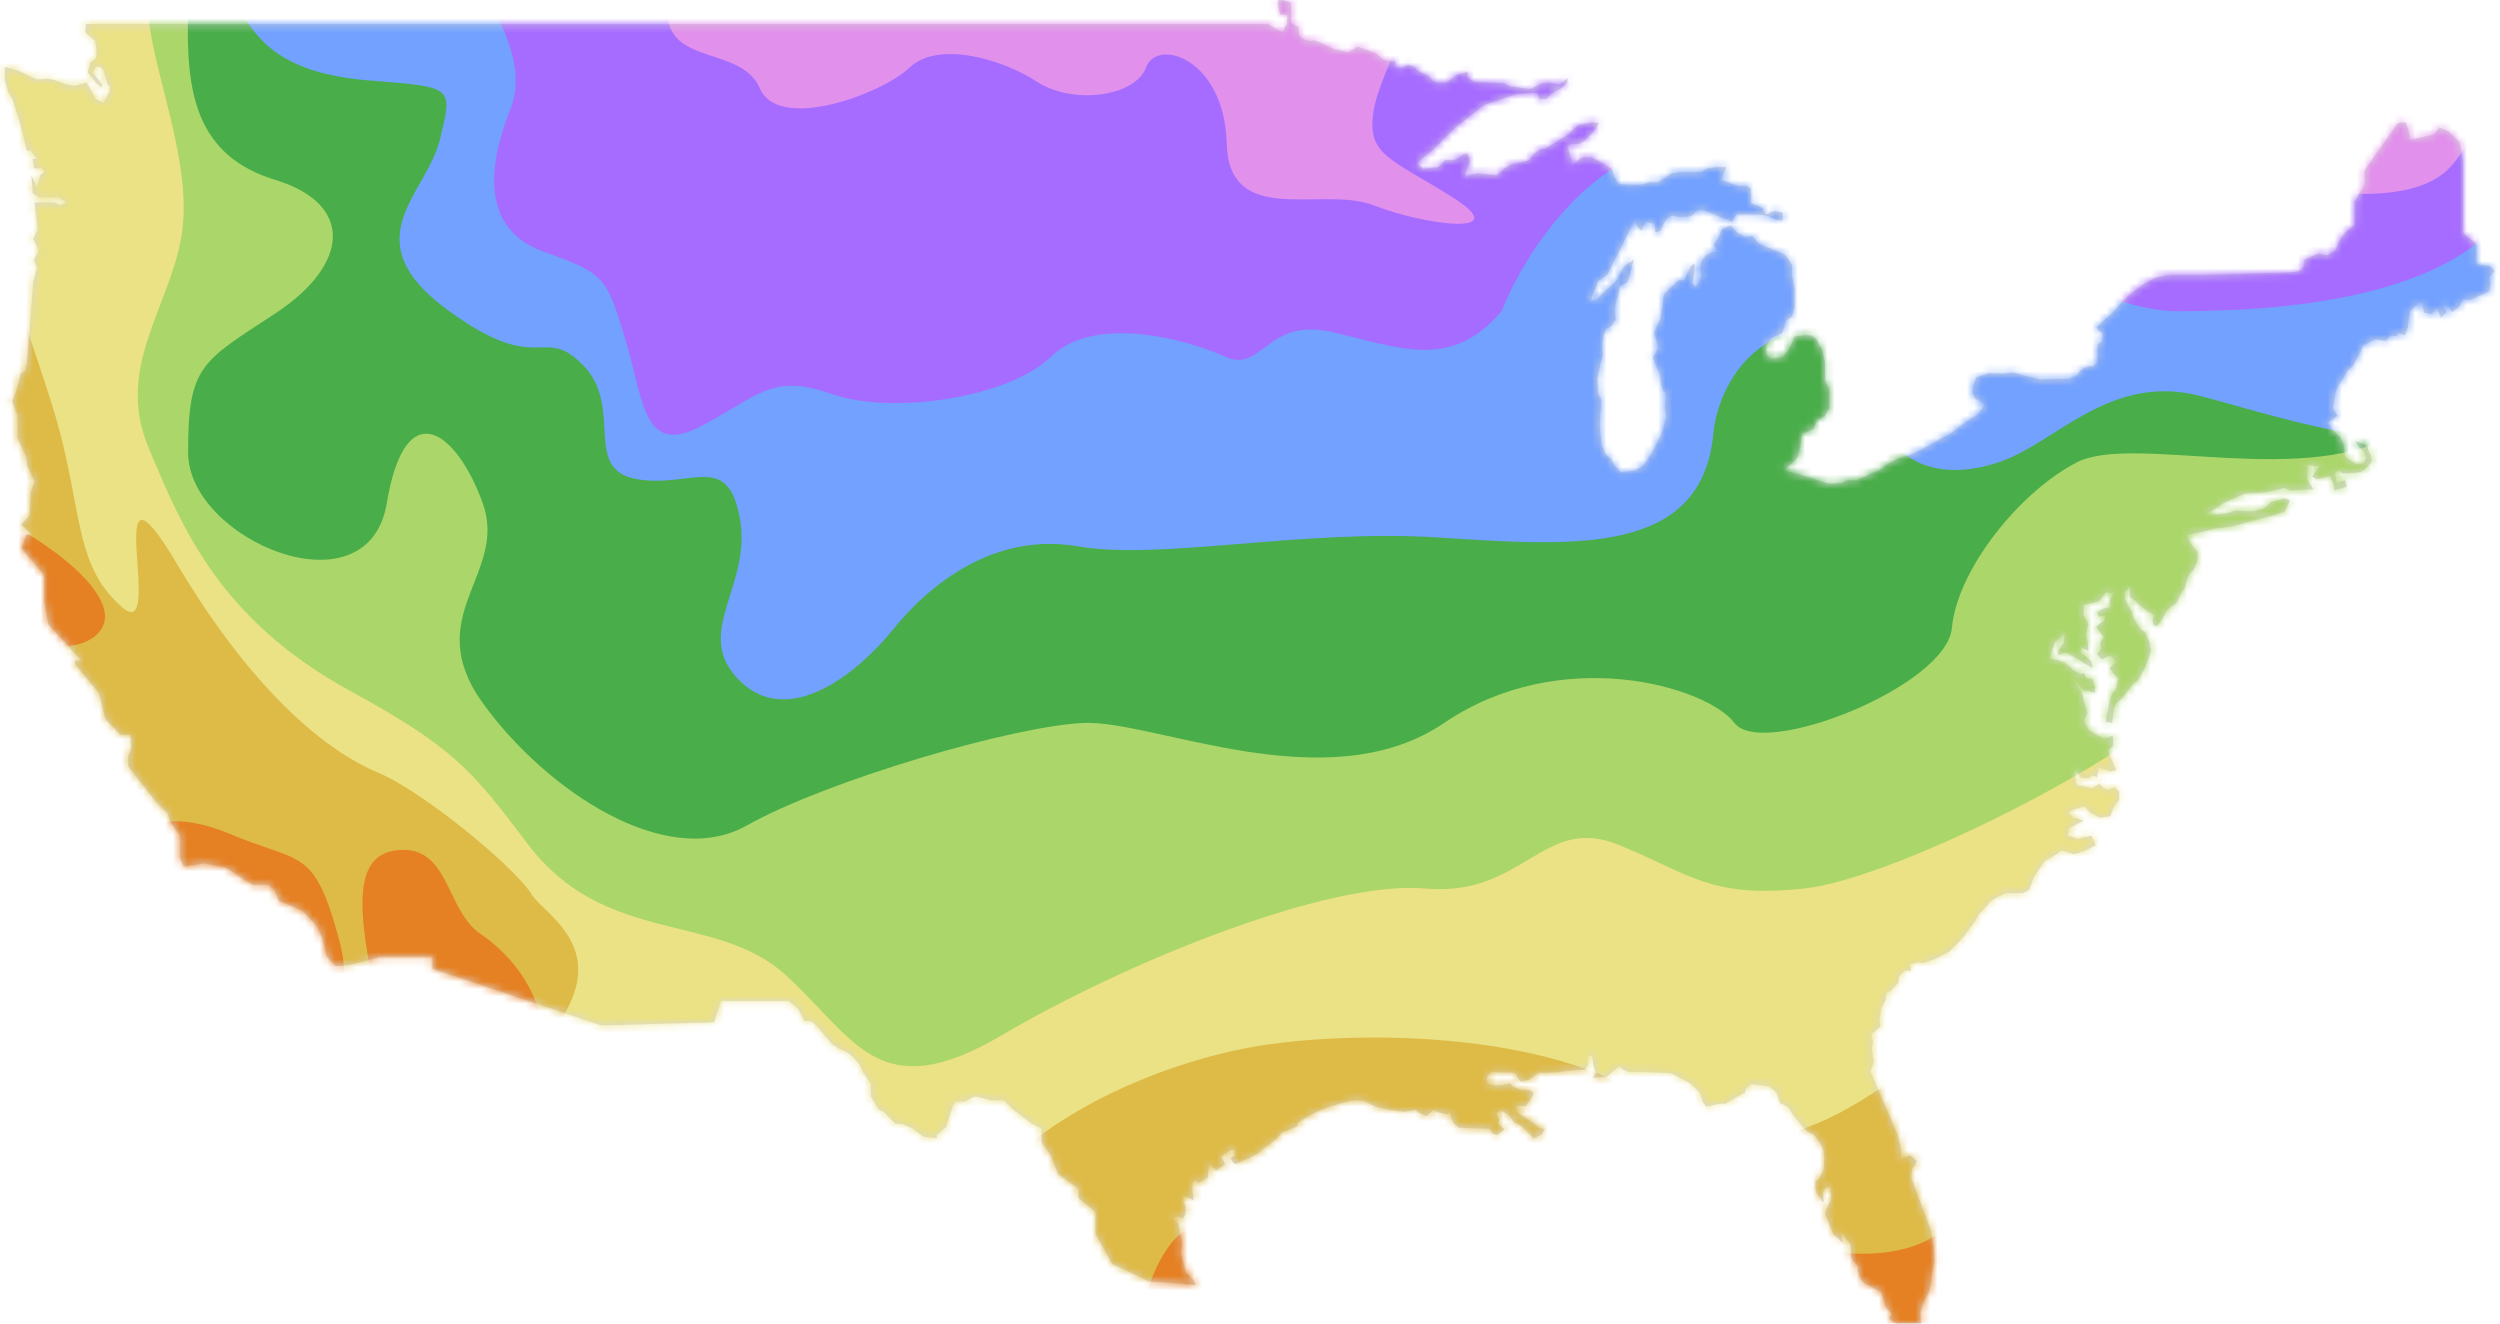
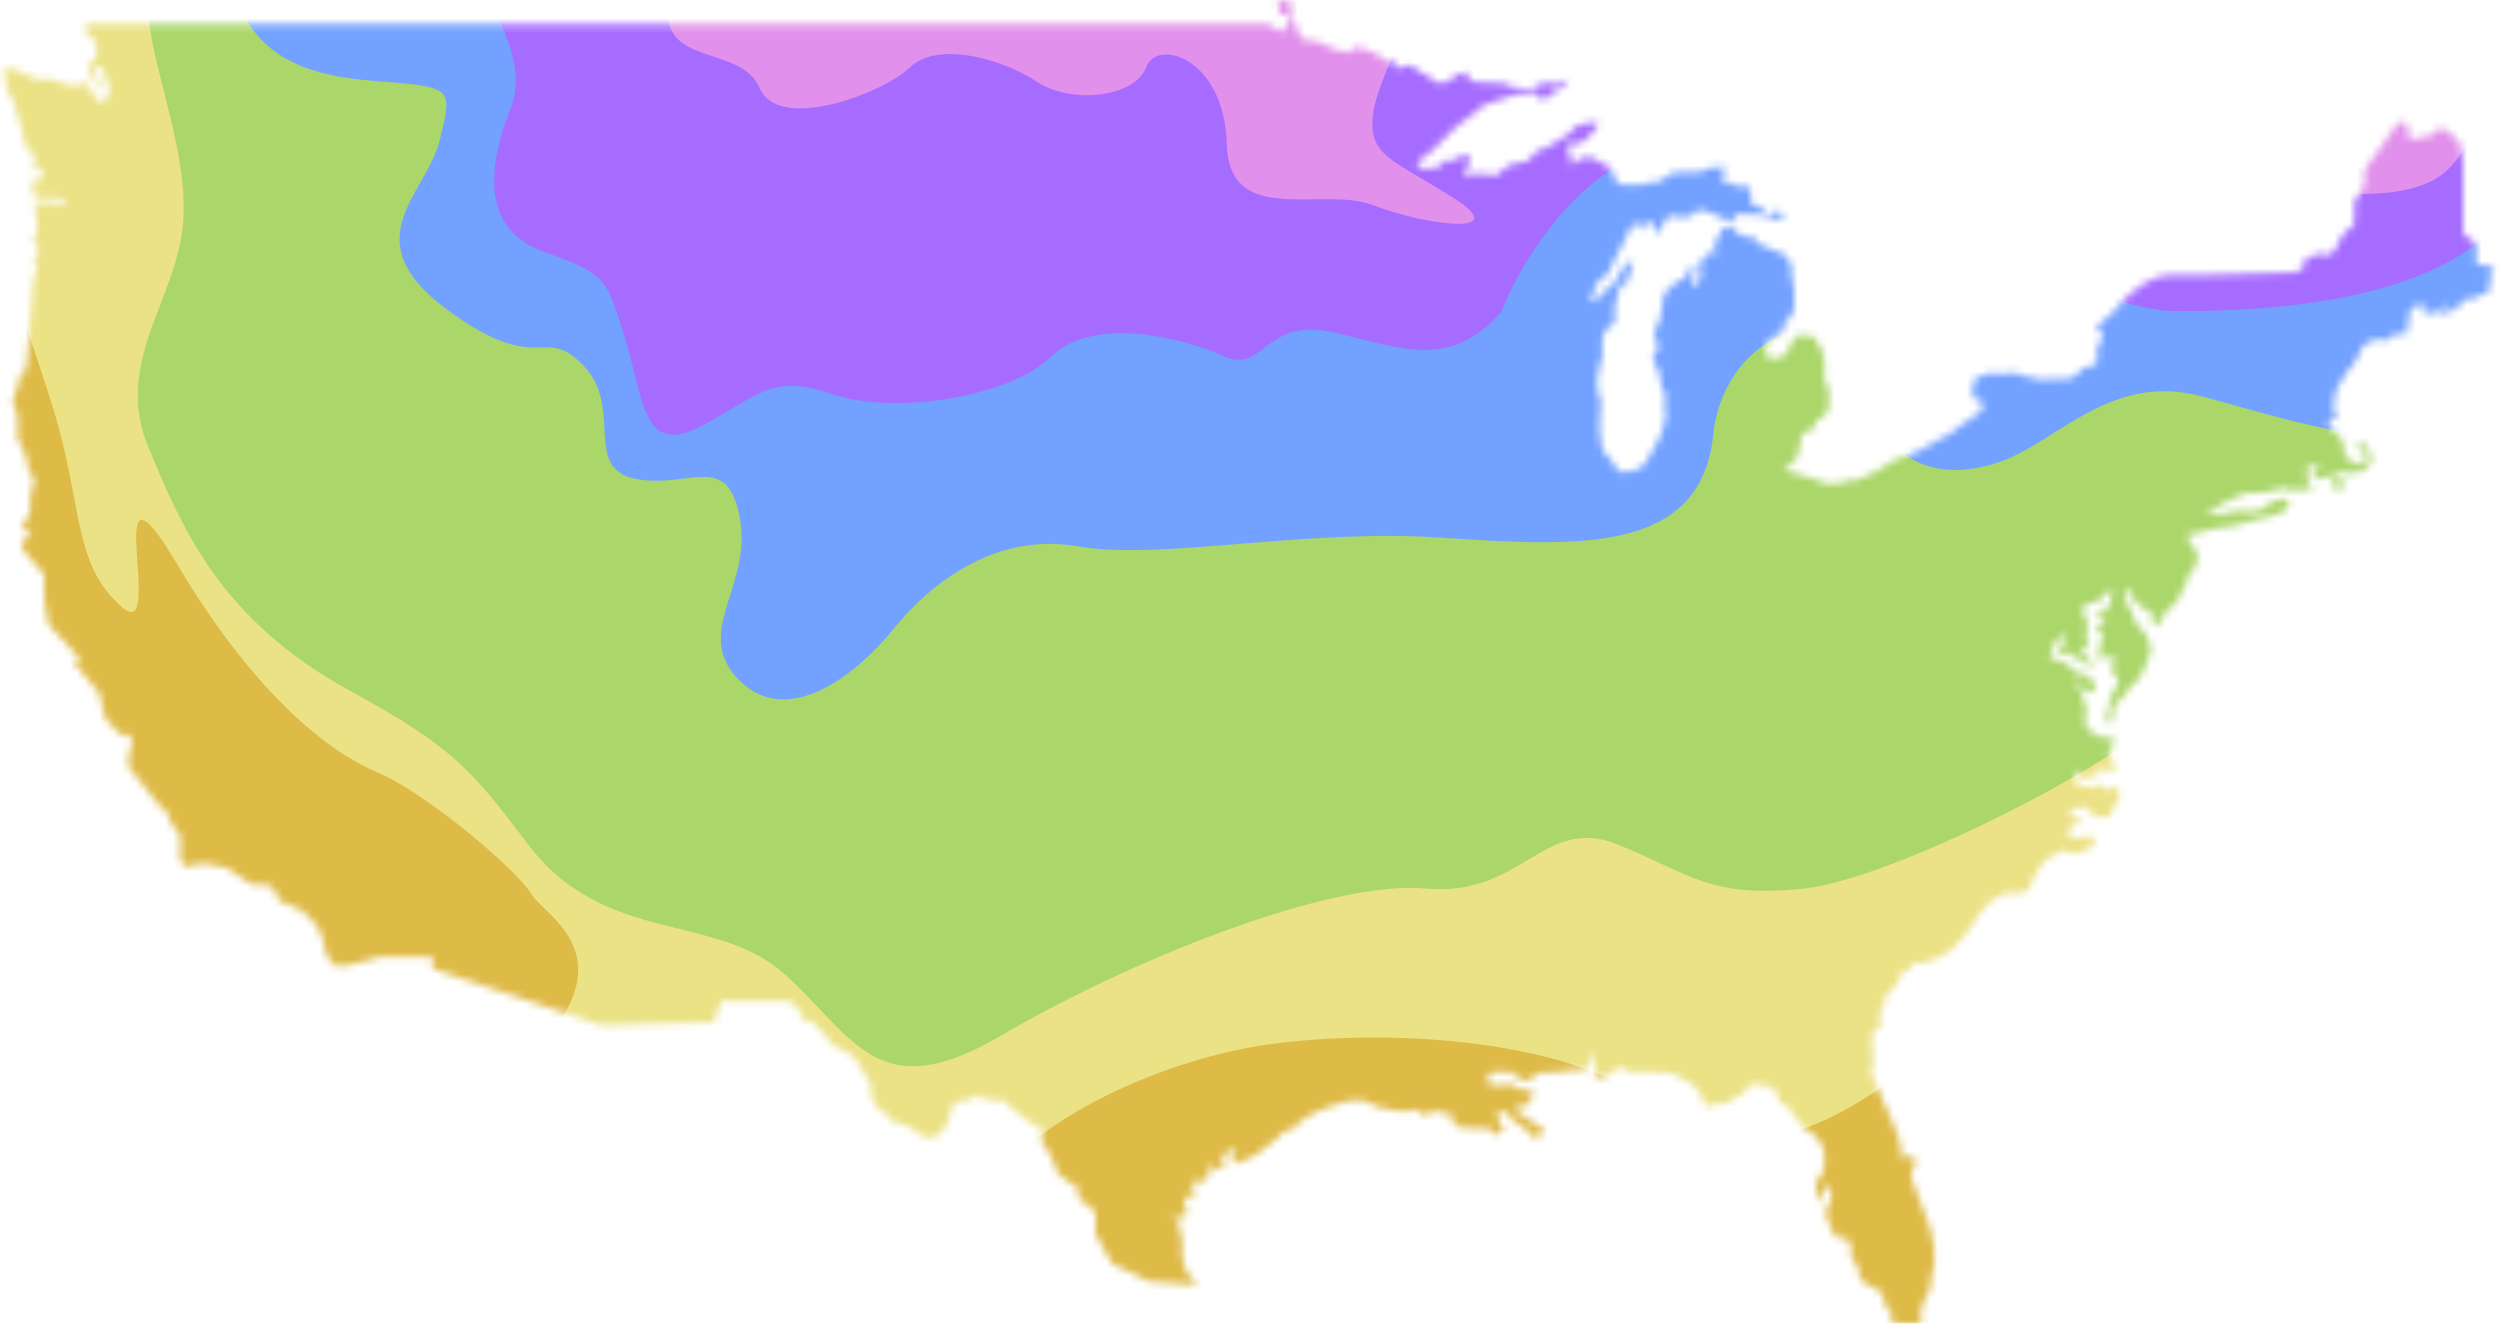
<svg xmlns="http://www.w3.org/2000/svg" fill="none" viewBox="0 0 340 180">
-   <path fill="#D9D9D9" d="m162.585 174.766-6.366-.514-4.99-2.4-2.238-4.028v-3l-2.323-1.885v-1.286l-2.753-1.971-1.033-2.571-1.204-1.8v-1.799l-1.549-.857-2.409-1.8-1.119-1.2h-1.721l-1.979-.514h-.516l-1.205.686h-1.376l-.516 1.457-.603 1.971-1.29 1.114v.429l-1.721-.172-1.635-1.2-1.377-.6h-.86l-1.635-1.629-.602-.257-1.119-1.799v-1.715l-1.032-1.542-.516-1.115-.774-.942-.947-.771-1.032-.429-.947-.6-1.806-2.143-1.033-1.028h-.946l-.946-1.8-1.291-.943h-9.12l-.946 2.914-15.316.429-22.972-7.714v-1.629h-7.055l-1.806.515-2.41.6-1.892.171-1.205-1.285-.602-2.486-.774-1.714-1.979-2.057-3.184-1.371-.602-1.457-.86-.686h-2.065l-1.119-.686-2.495-1.629-3.011-.6-2.754.429-.516-1.115v-3.085l-1.29-1.8-.43-1.285-1.29-1.2-4.045-5.143v-1.457l.43-.942-.086-1.886h-1.376l-2.065-2.143-.86-3.514-3.27-3.942v-.514h.86l-4.473-4.886-.603-3.256v-3.514l-3.097-3.6.688-1.8h.774L2.898 71.32l1.118-1.2.087-1.372.086-1.8.516-1.456-1.033-2.229-.086-1.114-1.204-2.572v-3.085l-.69-1.886.69-1.97.43-1.8.688-.429.258-2.143.774-10.027.516-1.8-.43-1.114.689-1.286-.774-1.542.602-1.286-.43-3.685h2.754l.688.428.86-.428-1.032-.686H5.307l-.86-.515-.172-2.485.774 1.629.43-1.629.516-.428-.258-.515H4.62l-.172-1.285h.602l-.86-1.114h-.517l-.946-3.771-1.032-3.257-.603-1.028-.43-1.629V9.096l1.807.514 1.376.686 1.205.514 1.635-.086.946.257 1.377.514 1.204.172 1.55-.428 1.29 2.228 1.032.515.774-1.457.172-.686-.43-.429-.516-1.885-.43-.429h-.603l-.43.771 1.205 1.543v.514l-.688-.6-1.205-1.457.344-1.37.774-.6.086-.943-.172-1.372-1.377-1.2.086-1.114h160.72l1.979 1.114.689-1.114V1.983h-.946s-.517-1.886-.173-1.972c.344-.085 1.635.343 1.635.343v2.743l1.033.6v.943l.43.6 1.032.342.774-.085 2.668 1.2 1.806.428 1.377-.77 1.806.685.603.172.688.6.43.342.947.172h.602v.857h1.033l.602-.343.86.172.43.514.774.429.86.342.517.686.774.257 1.205-.086 1.204-.943.861-.256.688-.172v.686l.516.428.689.257h1.032l.947.086 1.806.086.947.428 2.581.343.736-.348.899-.424 1.118-.086 1.205.257 1.119-.857v.6l-.946.857-.774.343-.689.514-.516.514h-.86l-.344-.857-2.754.172-4.388 1.457-4.044 3.171-3.011 3-2.151 1.715.774.857 2.151-.257.946-.943h1.119l.774-.343.516-.514h.603l.344 1.029-.344.857-.258.856-.172.515.946-.429.86-.171 2.581.256 1.205-1.028.689-.429 1.549-.342 1.032-.257.603-.857.946-.686h.516l3.098-1.885 1.462-1.371 1.893-.343.946.086-.688 1.114-1.205 1.2-.774.515h-1.033l-.688.256.258.686.343 1.115.087.857 1.29-1.029 1.376-.086 1.721.943 1.033.686.344 1.114.688.943 1.377.086h1.721l.946-.343h1.205l1.119-.686.688-.514 1.119-.172h2.925l.86-.514 1.291-.172h1.29l-.689 1.715.689.257.86.342.774.257h1.119l.602.343v2.057l.947.256.688.429.43.77 1.033-.427 1.205.171v1.114s-.861 0-1.549-.428c-.689-.428-2.495-.428-2.495-.428h-2.238l-.602 1.028-3.614-1.543-1.032-.086-.774.772-.689.171h-1.205l-.774-.171-.688.256-.43.686-.517 1.115-.688.256-.086-1.2-1.205-.257-.43.771-.173.429-.516-.514-.43-.857-3.7 7.37-.688.429-.603.514-.258.771-.43.857-.257.943h.688l.602-.686 1.033-.943.946-.857 1.291-2.228 1.29-.857-.86 3.085-1.033.515-.172.856-.344 1.2-.172.943v.6l.086.515v.428l-.516.857-.774.428-.344.857-.173 1.2.086 1.543-.344 1.115-.172.942-.258 1.2.087 1.2s-.087.6.257 1.115c.344.514.173 1.371.173 1.371l-.087 1.114-.086 1.629.086.857.173 1.628.602 1.372.603.428.602 1.029.774.856 1.807-.171 1.29-.686.86-1.285.774-1.372.86-1.714.603-2.229-.173-1.628s.258-1.886-.086-1.886-.602-2.4-.602-2.4l-.947-2.142.774-1.457-.602-1.971.86-1.886.517-3.428 1.892-1.8.86-.085.861-1.886.516-.342-.086 1.542-.258 1.115.516.514.774-1.285-.172-1.2.172-1.029.603-.771.86-.428h.86l-.689-1.029.774-1.114.344-.943 1.119-.514 1.033.942.946.6 1.032-.171.861 1.028.946.429 2.667 1.114.947 1.371v1.543l.344 1.715v2.485l-.344 1.285-.774.514-.517 1.715-1.462.686-.774 1.028v1.2l.688.6 1.463-.171.602-.6.603-.943.516-1.285 1.29-.172h.86l.775.515.86 1.542.344 1.543v2.571l.602 1.115v2.571l-.689 1.2-.946.429-.516 1.285-1.549.6-.258 1.715-.344 1.456-.86.943-1.032.857 1.721.428 1.635.515 2.839.942 1.721-.171.688-.343h1.291l3.011-1.371 1.29-.857 1.205-.686 1.721-.514 1.635-.771 1.807-1.029 2.065-1.114 2.065-1.543 1.892-1.285.774-1.2-1.376-.771-.344-.857.172-1.029.344-.942 1.807-.6 1.635.085 1.721-.171 1.376.428 2.237.514 1.463-.085h2.323l1.032-.429.774-.857.947-.428h.602l.603-.6v-2.4l.688-.428v-1.115l-.602-.342-.173-.429.774-.77 1.377-1.2 1.119-1.286 1.376-1.371 1.893-1.372 1.548-.77 1.205-.257 1.033-.086h4.13l12.045-.343 1.033-.171.688-.686v-.857l1.893-.857 1.205.257 1.118-.686.43-1.115.947-1.37 1.205-.943V27.44l1.376-2.314v-1.97l4.474-6.343s.774-.257 1.033-.172c.257.086.602 1.715.602 1.715v.686l3.355-.771.689-.943 1.205.514 1.548 1.457.517 2.572v9.856l1.806 1.457v2.743l1.807.256.688.686-.774.857.172 1.114-.172.771-2.667 1.2-.86-.17-.603 1.113-.946.686-.43-.77-.689-.087.344.857-.688.771-.603-1.285-.688.771-1.033-.172-.344-1.456-1.549 1.114-.344 2.485-.343.943-.861-.343-.344.429-.774-.086-.602.771-1.463-.257-1.635.857-.516 1.114-.946 1.715-.603.514-1.634 2.657-.431 2.486.603 1.114-1.29.857.43.857 1.29 1.2.516 1.371v.686l.173.6.602.429.86.514.946-.086.344-.771-.257-.857-.689-.6-.43-.771 1.032.343s.603.256.603.514c0 .257.43 1.114.43 1.114l.086.857-.688.771-.774.6-.947.086-1.549.086-.43-.429-.602.343.258 1.371 1.118-.342.258.856-1.721.515-.086-.857-.516-1.114-.947.256-.86.172-.602-.343 1.118-1.543-.86.172-.86-.257-.086 1.972.516.856.344.515-1.635.086-1.376.085-.947-.342-2.581.6-2.839.172-2.839 1.285-1.635 1.114-.946.514 1.892-.085 1.291-.172.946-.343 1.807.086h.774l1.29-.342 1.119-.943 1.892-.429.603.257-.689 1.457-1.29.514-2.409.6-1.29.343-1.463.429-1.376.256-1.893.257-1.635.429-1.979.428.603 1.285.86.943v1.114l-.517 1.371-.602.515-.43 1.2-.172.771-.603.771-.172.514-.43.771-.689.515-.602.514-.258.514-.516.857-.516.686-.517-.086-.086-.686.173-.686-.947-.6-.516-.428-.43-.257-.603-.686-.774-.514v-.6l.086-.857-.774.77v1.03l.517.942.43.686.172.686.43.857.603.857.602.428.602 1.408.173 1.163-.344 1.114-.516 1.285-.861 1.543-.774.6-.602.857-.774.943-1.033 1.028-.172 1.029-.172 1.371-.86-.172.257-1.457.258-1.285.258-.943.602-.856.344-1.372-.43-.342-.774-1.029.947-.857-.861-.856-1.118.514-.689-.686.516-.686-.086-.906.516-.723-.602-.77-.43-.687.43-.342.689-.514.086-.6-.86.085-.258-.6.86-.428.946-.257v-1.114l.517-.772-1.119-.085-.946 1.2-2.065.514v1.457l.688 1.114-.344 1.2.344 2.486-1.032-.514-.087.686 1.463 1.2.172.943-2.237-1.371-1.376-.772-1.033.343v-.6l.774-1.077.086-1.238-1.376 1.238-.516 1.505-.087.686 1.033.172.946.428.774.515.43.514.947.428.516-.085.258.685.86.086.344 1.029v.857l-.946-.257h-.517l-1.806-2.057 1.549 2.571.344 1.457.343 1.114-.516.943.689 1.285 1.118.686.947.515 1.205-.429.086 1.371-.774.686.774 1.715.344.942-.774.172-1.549-.514-.258 1.285-.688-.257-.431.429-1.032-.086-.86-1.2v.857l.258 1.371 1.118.171.947.257 1.032-.6.602.6.517.172.946-.343.602.6v1.115l-.774 1.028-.43 1.2-1.462.172-1.291-.686-.774-.857-1.376.429-.86.428.774.686 1.376.428-1.979 1.029-.172 1.028 1.463.429.516-.172 1.205-.257.602 1.286-1.549.771-1.376.428-1.807-.514-.43.428-1.806 1.029-1.463 2.229-.602 1.628-.86.514H272.8l-1.119.515-1.119.686-.343.514-1.119 1.2-.516.943-.861 1.114-.602.857-.946 1.029-1.119 1.114-1.806.943-1.722.6-.688-.086-1.119.257.173.857h-.861l-.774.771-.086.856-1.118 1.201-.517.171-.086 1.029-.602 1.028-.258 1.886s.258.428.086.686c-.172.256-1.205 1.028-1.205 1.028l.258 1.114-.172.857.257 1.8-.43 1.285 3.7 8.657.43 1.799.087 1.457 1.118-.514s.947.6.947.857-.603.943-.603.943l-.172 1.2 2.667 7.114.43 2.314.087 2.057-.344 1.799-.173 1.371s-.172.771-.258 1.029c-.086.257-.602 1.028-.602 1.028l-.258.771-.257.857v.686l.086.857h-3.356l-.516-.343-.516-.342.43-.6-.86-.943-.344-1.285-.258-.771s-1.032-.6-1.29-.686c-.258-.086-1.033-.515-1.033-.515l-.516-.6-.344-1.028v-.771l-.688-.686-.258-.514v-1.029l-.086-.686-1.205-1.628.172 1.457-.516-.515-.774-.686-.516-1.285-.344-.857-.258-.686.344-.857.516-1.114-.086-1.629-.689.172s-.344.343-.344.6c0 .258.087 1.115.087 1.115s-.344.856-.173.428c.173-.428-.774-1.371-.774-1.371l-.172-.686v-1.029l.43-.256.689-1.286.086-1.542-.173-1.372-.602-1.028-.602-.771-.947-.514-.602-.601-1.463-1.799-.43-.857-1.205-.6-.43-1.371-.946-.857-1.119-.172-1.462-.171-.774.686v.428l-1.549.857-1.119.686h-.86l-1.807.428-.43-.686-.344-1.114-.774-.857-.688-.6-.689-.343-1.806-.942-1.291-.086-2.322-.086h-2.152l-.774-.343-.516-.428-1.032.771-.603.6-1.979.172.431-.686-.344-1.029-.173-1.285h-.602v1.371l-.344.514-1.205.086-1.376.086-.947.172-1.548.086h-1.205l-.516.342-.775.6-1.204.257-.43-.6-.344-.6-3.269-.086-.517.686s-.086.514 0 .771 1.033.343 1.033.343h.946l1.119-.257.43.428 1.032.429 1.291.086s.43.256.43.514c0 .257-.517.857-.517.857l-.516.771h-1.118l-.173.428.173.429.516.342.258.172 1.376.857.774.686.774.256-.43.686-1.032.515-1.119-1.115-.689-.6-.946-.514-.689-.943-1.032-.6-.689.343.43.771-.086.686.774.771-.86.686-.688-.086-.431-.686-2.925-.086-1.29-.086-.689-.6-.344-.686-.086-.771-.516.257-1.119-.257-.688-.342-.947.856-1.032-.514-.43-.342-1.635.256-1.807-.256-1.978-.429-1.377-.686-.688-.171h-1.119l-1.119.256-2.495.771-1.376.601-1.119.6-1.29.771-.086.514-2.065.857-.774.857-.774.6-.947.686-.774.686-1.118.6-2.065.857-.603-.772.689-.428s0-.771-.258-.771-1.119.514-1.119.514l-.602.429.602 1.028-1.205.857-.946-.857-.172 1.115v.685l-1.29.772-.603-.429-.258.514v.943l.173 1.285-1.463-.6.086.857.258.6v1.029l-.344.686-.689-.343-.774.343.861.6.172 1.285.344 1.371-.172 1.371.257 1.115.43 1.542 1.033 1.029.258.686v-.005Z" />
  <mask id="a" width="340" height="180" x="0" y="0" maskUnits="userSpaceOnUse" style="maskType:&quot;alpha&quot;">
    <path fill="#D9D9D9" d="m162.585 174.766-6.366-.514-4.99-2.4-2.238-4.028v-3l-2.323-1.885v-1.286l-2.753-1.971-1.033-2.571-1.204-1.8v-1.799l-1.549-.857-2.409-1.8-1.119-1.2h-1.721l-1.979-.514h-.516l-1.205.686h-1.376l-.516 1.457-.603 1.971-1.29 1.114v.429l-1.721-.172-1.635-1.2-1.377-.6h-.86l-1.635-1.629-.602-.257-1.119-1.799v-1.715l-1.032-1.542-.516-1.115-.774-.942-.947-.771-1.032-.429-.947-.6-1.806-2.143-1.033-1.028h-.946l-.946-1.8-1.291-.943h-9.12l-.946 2.914-15.316.429-22.972-7.714v-1.629h-7.055l-1.806.515-2.41.6-1.892.171-1.205-1.285-.602-2.486-.774-1.714-1.979-2.057-3.184-1.371-.602-1.457-.86-.686h-2.065l-1.119-.686-2.495-1.629-3.011-.6-2.754.429-.516-1.115v-3.085l-1.29-1.8-.43-1.285-1.29-1.2-4.045-5.143v-1.457l.43-.942-.086-1.886h-1.376l-2.065-2.143-.86-3.514-3.27-3.942v-.514h.86l-4.473-4.886-.603-3.256v-3.514l-3.097-3.6.688-1.8h.774L2.898 71.32l1.118-1.2.087-1.372.086-1.8.516-1.456-1.033-2.229-.086-1.114-1.204-2.572v-3.085l-.69-1.886.69-1.97.43-1.8.688-.429.258-2.143.774-10.027.516-1.8-.43-1.114.689-1.286-.774-1.542.602-1.286-.43-3.685h2.754l.688.428.86-.428-1.032-.686H5.307l-.86-.515-.172-2.485.774 1.629.43-1.629.516-.428-.258-.515H4.62l-.172-1.285h.602l-.86-1.114h-.517l-.946-3.771-1.032-3.257-.603-1.028-.43-1.629V9.096l1.807.514 1.376.686 1.205.514 1.635-.086.946.257 1.377.514 1.204.172 1.55-.428 1.29 2.228 1.032.515.774-1.457.172-.686-.43-.429-.516-1.885-.43-.429h-.603l-.43.771 1.205 1.543v.514l-.688-.6-1.205-1.457.344-1.37.774-.6.086-.943-.172-1.372-1.377-1.2.086-1.114h160.72l1.979 1.114.689-1.114V1.983h-.946s-.517-1.886-.173-1.972c.344-.085 1.635.343 1.635.343v2.743l1.033.6v.943l.43.6 1.032.342.774-.085 2.668 1.2 1.806.428 1.377-.77 1.806.685.603.172.688.6.43.342.947.172h.602v.857h1.033l.602-.343.86.172.43.514.774.429.86.342.517.686.774.257 1.205-.086 1.204-.943.861-.256.688-.172v.686l.516.428.689.257h1.032l.947.086 1.806.086.947.428 2.581.343.736-.348.899-.424 1.118-.086 1.205.257 1.119-.857v.6l-.946.857-.774.343-.689.514-.516.514h-.86l-.344-.857-2.754.172-4.388 1.457-4.044 3.171-3.011 3-2.151 1.715.774.857 2.151-.257.946-.943h1.119l.774-.343.516-.514h.603l.344 1.029-.344.857-.258.856-.172.515.946-.429.86-.171 2.581.256 1.205-1.028.689-.429 1.549-.342 1.032-.257.603-.857.946-.686h.516l3.098-1.885 1.462-1.371 1.893-.343.946.086-.688 1.114-1.205 1.2-.774.515h-1.033l-.688.256.258.686.343 1.115.087.857 1.29-1.029 1.376-.086 1.721.943 1.033.686.344 1.114.688.943 1.377.086h1.721l.946-.343h1.205l1.119-.686.688-.514 1.119-.172h2.925l.86-.514 1.291-.172h1.29l-.689 1.715.689.257.86.342.774.257h1.119l.602.343v2.057l.947.256.688.429.43.77 1.033-.427 1.205.171v1.114s-.861 0-1.549-.428c-.689-.428-2.495-.428-2.495-.428h-2.238l-.602 1.028-3.614-1.543-1.032-.086-.774.772-.689.171h-1.205l-.774-.171-.688.256-.43.686-.517 1.115-.688.256-.086-1.2-1.205-.257-.43.771-.173.429-.516-.514-.43-.857-3.7 7.37-.688.429-.603.514-.258.771-.43.857-.257.943h.688l.602-.686 1.033-.943.946-.857 1.291-2.228 1.29-.857-.86 3.085-1.033.515-.172.856-.344 1.2-.172.943v.6l.086.515v.428l-.516.857-.774.428-.344.857-.173 1.2.086 1.543-.344 1.115-.172.942-.258 1.2.087 1.2s-.087.6.257 1.115c.344.514.173 1.371.173 1.371l-.087 1.114-.086 1.629.086.857.173 1.628.602 1.372.603.428.602 1.029.774.856 1.807-.171 1.29-.686.86-1.285.774-1.372.86-1.714.603-2.229-.173-1.628s.258-1.886-.086-1.886-.602-2.4-.602-2.4l-.947-2.142.774-1.457-.602-1.971.86-1.886.517-3.428 1.892-1.8.86-.085.861-1.886.516-.342-.086 1.542-.258 1.115.516.514.774-1.285-.172-1.2.172-1.029.603-.771.86-.428h.86l-.689-1.029.774-1.114.344-.943 1.119-.514 1.033.942.946.6 1.032-.171.861 1.028.946.429 2.667 1.114.947 1.371v1.543l.344 1.715v2.485l-.344 1.285-.774.514-.517 1.715-1.462.686-.774 1.028v1.2l.688.6 1.463-.171.602-.6.603-.943.516-1.285 1.29-.172h.86l.775.515.86 1.542.344 1.543v2.571l.602 1.115v2.571l-.689 1.2-.946.429-.516 1.285-1.549.6-.258 1.715-.344 1.456-.86.943-1.032.857 1.721.428 1.635.515 2.839.942 1.721-.171.688-.343h1.291l3.011-1.371 1.29-.857 1.205-.686 1.721-.514 1.635-.771 1.807-1.029 2.065-1.114 2.065-1.543 1.892-1.285.774-1.2-1.376-.771-.344-.857.172-1.029.344-.942 1.807-.6 1.635.085 1.721-.171 1.376.428 2.237.514 1.463-.085h2.323l1.032-.429.774-.857.947-.428h.602l.603-.6v-2.4l.688-.428v-1.115l-.602-.342-.173-.429.774-.77 1.377-1.2 1.119-1.286 1.376-1.371 1.893-1.372 1.548-.77 1.205-.257 1.033-.086h4.13l12.045-.343 1.033-.171.688-.686v-.857l1.893-.857 1.205.257 1.118-.686.43-1.115.947-1.37 1.205-.943V27.44l1.376-2.314v-1.97l4.474-6.343s.774-.257 1.033-.172c.257.086.602 1.715.602 1.715v.686l3.355-.771.689-.943 1.205.514 1.548 1.457.517 2.572v9.856l1.806 1.457v2.743l1.807.256.688.686-.774.857.172 1.114-.172.771-2.667 1.2-.86-.17-.603 1.113-.946.686-.43-.77-.689-.087.344.857-.688.771-.603-1.285-.688.771-1.033-.172-.344-1.456-1.549 1.114-.344 2.485-.343.943-.861-.343-.344.429-.774-.086-.602.771-1.463-.257-1.635.857-.516 1.114-.946 1.715-.603.514-1.634 2.657-.431 2.486.603 1.114-1.29.857.43.857 1.29 1.2.516 1.371v.686l.173.6.602.429.86.514.946-.086.344-.771-.257-.857-.689-.6-.43-.771 1.032.343s.603.256.603.514c0 .257.43 1.114.43 1.114l.086.857-.688.771-.774.6-.947.086-1.549.086-.43-.429-.602.343.258 1.371 1.118-.342.258.856-1.721.515-.086-.857-.516-1.114-.947.256-.86.172-.602-.343 1.118-1.543-.86.172-.86-.257-.086 1.972.516.856.344.515-1.635.086-1.376.085-.947-.342-2.581.6-2.839.172-2.839 1.285-1.635 1.114-.946.514 1.892-.085 1.291-.172.946-.343 1.807.086h.774l1.29-.342 1.119-.943 1.892-.429.603.257-.689 1.457-1.29.514-2.409.6-1.29.343-1.463.429-1.376.256-1.893.257-1.635.429-1.979.428.603 1.285.86.943v1.114l-.517 1.371-.602.515-.43 1.2-.172.771-.603.771-.172.514-.43.771-.689.515-.602.514-.258.514-.516.857-.516.686-.517-.086-.086-.686.173-.686-.947-.6-.516-.428-.43-.257-.603-.686-.774-.514v-.6l.086-.857-.774.77v1.03l.517.942.43.686.172.686.43.857.603.857.602.428.602 1.408.173 1.163-.344 1.114-.516 1.285-.861 1.543-.774.6-.602.857-.774.943-1.033 1.028-.172 1.029-.172 1.371-.86-.172.257-1.457.258-1.285.258-.943.602-.856.344-1.372-.43-.342-.774-1.029.947-.857-.861-.856-1.118.514-.689-.686.516-.686-.086-.906.516-.723-.602-.77-.43-.687.43-.342.689-.514.086-.6-.86.085-.258-.6.86-.428.946-.257v-1.114l.517-.772-1.119-.085-.946 1.2-2.065.514v1.457l.688 1.114-.344 1.2.344 2.486-1.032-.514-.087.686 1.463 1.2.172.943-2.237-1.371-1.376-.772-1.033.343v-.6l.774-1.077.086-1.238-1.376 1.238-.516 1.505-.087.686 1.033.172.946.428.774.515.43.514.947.428.516-.085.258.685.86.086.344 1.029v.857l-.946-.257h-.517l-1.806-2.057 1.549 2.571.344 1.457.343 1.114-.516.943.689 1.285 1.118.686.947.515 1.205-.429.086 1.371-.774.686.774 1.715.344.942-.774.172-1.549-.514-.258 1.285-.688-.257-.431.429-1.032-.086-.86-1.2v.857l.258 1.371 1.118.171.947.257 1.032-.6.602.6.517.172.946-.343.602.6v1.115l-.774 1.028-.43 1.2-1.462.172-1.291-.686-.774-.857-1.376.429-.86.428.774.686 1.376.428-1.979 1.029-.172 1.028 1.463.429.516-.172 1.205-.257.602 1.286-1.549.771-1.376.428-1.807-.514-.43.428-1.806 1.029-1.463 2.229-.602 1.628-.86.514H272.8l-1.119.515-1.119.686-.343.514-1.119 1.2-.516.943-.861 1.114-.602.857-.946 1.029-1.119 1.114-1.806.943-1.722.6-.688-.086-1.119.257.173.857h-.861l-.774.771-.086.856-1.118 1.201-.517.171-.086 1.029-.602 1.028-.258 1.886s.258.428.086.686c-.172.256-1.205 1.028-1.205 1.028l.258 1.114-.172.857.257 1.8-.43 1.285 3.7 8.657.43 1.799.087 1.457 1.118-.514s.947.6.947.857-.603.943-.603.943l-.172 1.2 2.667 7.114.43 2.314.087 2.057-.344 1.799-.173 1.371s-.172.771-.258 1.029c-.086.257-.602 1.028-.602 1.028l-.258.771-.257.857v.686l.086.857h-3.356l-.516-.343-.516-.342.43-.6-.86-.943-.344-1.285-.258-.771s-1.032-.6-1.29-.686c-.258-.086-1.033-.515-1.033-.515l-.516-.6-.344-1.028v-.771l-.688-.686-.258-.514v-1.029l-.086-.686-1.205-1.628.172 1.457-.516-.515-.774-.686-.516-1.285-.344-.857-.258-.686.344-.857.516-1.114-.086-1.629-.689.172s-.344.343-.344.6c0 .258.087 1.115.087 1.115s-.344.856-.173.428c.173-.428-.774-1.371-.774-1.371l-.172-.686v-1.029l.43-.256.689-1.286.086-1.542-.173-1.372-.602-1.028-.602-.771-.947-.514-.602-.601-1.463-1.799-.43-.857-1.205-.6-.43-1.371-.946-.857-1.119-.172-1.462-.171-.774.686v.428l-1.549.857-1.119.686h-.86l-1.807.428-.43-.686-.344-1.114-.774-.857-.688-.6-.689-.343-1.806-.942-1.291-.086-2.322-.086h-2.152l-.774-.343-.516-.428-1.032.771-.603.6-1.979.172.431-.686-.344-1.029-.173-1.285h-.602v1.371l-.344.514-1.205.086-1.376.086-.947.172-1.548.086h-1.205l-.516.342-.775.6-1.204.257-.43-.6-.344-.6-3.269-.086-.517.686s-.086.514 0 .771 1.033.343 1.033.343h.946l1.119-.257.43.428 1.032.429 1.291.086s.43.256.43.514c0 .257-.517.857-.517.857l-.516.771h-1.118l-.173.428.173.429.516.342.258.172 1.376.857.774.686.774.256-.43.686-1.032.515-1.119-1.115-.689-.6-.946-.514-.689-.943-1.032-.6-.689.343.43.771-.086.686.774.771-.86.686-.688-.086-.431-.686-2.925-.086-1.29-.086-.689-.6-.344-.686-.086-.771-.516.257-1.119-.257-.688-.342-.947.856-1.032-.514-.43-.342-1.635.256-1.807-.256-1.978-.429-1.377-.686-.688-.171h-1.119l-1.119.256-2.495.771-1.376.601-1.119.6-1.29.771-.086.514-2.065.857-.774.857-.774.6-.947.686-.774.686-1.118.6-2.065.857-.603-.772.689-.428s0-.771-.258-.771-1.119.514-1.119.514l-.602.429.602 1.028-1.205.857-.946-.857-.172 1.115v.685l-1.29.772-.603-.429-.258.514v.943l.173 1.285-1.463-.6.086.857.258.6v1.029l-.344.686-.689-.343-.774.343.861.6.172 1.285.344 1.371-.172 1.371.257 1.115.43 1.542 1.033 1.029.258.686v-.005Z" />
  </mask>
  <g mask="url(#a)">
    <path fill="#DEBA47" d="M21.077 143.808C-2.49 128.047-11.947 36.031-5.943 8.711 2.165-31.97 148.67-19.36 240.686-16.958c92.017 2.402 110.63 5.104 108.228 112.582C346.512 203.1 234.681 196.346 191.9 196.346c-42.781 0-147.256-36.776-170.823-52.538Z" />
-     <path fill="#E58023" d="M13.572 85.855c3.302-4.203-5.704-11.258-12.46-14.71-.65 2.051-2.01 7.175-2.25 11.258-.301 5.103 11.407 7.655 14.71 3.452Zm149.207 80.908c-4.203.601-6.905 8.407-7.505 11.709-1.39 4.653 7.505 5.104 13.81 0 6.304-5.104-2.102-12.309-6.305-11.709Zm80.759 1.502c6.754 3.602 17.562 2.701 21.015-1.502 3.452-4.203 24.017 14.861 9.306 21.916-14.71 7.055-49.986-10.808-30.321-20.414ZM31.435 113.48c-7.685-3.243-11.508-1.351-12.459 0-7.805 3.452 1.951 15.461 10.958 23.416 9.006 7.956 19.664 3.753 16.212-9.006-2.748-10.156-4.355-10.706-9.74-12.552-1.382-.473-3.01-1.031-4.97-1.858Zm23.087 2.107c-6.605.3-6.154 7.806-3.002 21.766 1.567 7.805 22.216 10.958 22.366 4.653.15-6.305-3.903-11.858-8.556-15.011-1.884-1.276-2.932-3.439-3.95-5.541-1.496-3.089-2.928-6.046-6.858-5.867Z" data-sanitized-cliprule="evenodd" data-sanitized-fillrule="evenodd" />
    <path fill="#EBE185" d="M-4.293 9.306c.3-15.611 10.207-6.004 12.459-17.413 22.466.751 70.911.12 84.961-8.406C110.69-27.17 341.856-3.453 361.37 26.87c19.515 30.322-82.859 103.424-96.069 113.932-13.209 10.507-25.818 19.814-40.079 9.457-14.26-10.358-42.18-10.208-55.239-7.806-13.06 2.402-28.221 9.457-34.976 18.163-6.755 8.706-86.312 3.002-66.798-13.36 19.514-16.361 6.004-22.366 4.053-25.668-1.951-3.302-14.41-13.81-20.865-16.512-6.455-2.702-16.512-10.207-27.32-28.37-10.807-18.163-1.35 11.258-7.505 5.854-6.154-5.404-5.404-12.159-8.406-23.717C5.164 47.283-4.594 24.917-4.293 9.306Z" />
    <path fill="#ABD66A" d="M24.68 32.127c1.652-9.757-3.902-22.216-4.503-30.172C9.82-64.393 216.67-13.506 275.962-19.96c59.292-6.454 83.009 26.12 82.409 59.443-.6 33.324-57.041 47.284-60.944 54.49-3.903 7.205-39.178 25.518-52.087 26.869-12.91 1.351-15.311-1.952-25.369-6.004-10.057-4.053-12.909 7.205-26.118 6.004-13.21-1.201-40.83 10.057-57.642 19.964-16.812 9.907-19.964.3-29.421-8.256-9.457-8.556-24.528-3.922-34.975-17.712l-.084-.111c-7.44-9.82-9.821-12.964-24.084-20.754-17.673-9.654-22.856-22.099-27.326-32.83l-.144-.344C15.674 49.99 23.03 41.884 24.68 32.127Z" />
-     <path fill="#49AD49" d="M37.439 24.468C26.63 21.165 25.28 12.609 25.58 1.8c0-48.184 303.669-31.222 323.934 0 20.264 31.223-10.058 48.185-22.667 56.591-12.609 8.406-36.626.45-44.432 4.503-7.805 4.053-16.211 14.561-16.962 22.517-.75 7.955-25.818 17.863-29.571 12.909-3.753-4.954-23.567-10.808-39.479 0-15.911 10.808-39.478-.45-49.085 0s-34.825 7.806-45.783 13.96c-10.958 6.154-27.32-4.803-35.876-16.662-8.556-11.859 3.453-17.563 0-27.17-3.452-9.606-10.507-15.31-13.06 0-2.551 15.311-27.019 4.954-27.019-6.904 0-11.86 1.802-12.31 11.859-18.914 10.057-6.605 10.808-14.86 0-18.163Z" />
    <path fill="#73A1FF" d="M50.347 10.954c-11.408-.9-15.761-4.953-18.463-11.408C43.892-2.105 82.68-6.368 141.763-10.21c58.542.65 183.702 3.513 216.006 9.757 40.379 7.806-8.857 48.635-18.013 56.44-9.157 7.806-27.92 1.202-40.379-2.1-12.459-3.303-19.815 6.454-27.62 9.006-7.806 2.552-13.06 0-15.011-4.053-1.952-4.053 14.71-10.508-3.603-13.96-14.65-2.762-19.514 8.156-20.114 13.96-1.501 16.812-18.914 15.461-37.377 14.26-18.463-1.2-37.827 3.152-49.086 1.201-11.258-1.951-20.114 5.104-25.068 11.258-4.953 6.154-14.26 13.51-20.865 7.055-6.604-6.454 1.652-12.759 0-22.066-1.65-9.306-6.754-4.053-14.11-5.404-7.355-1.35-1.651-9.757-7.205-15.46-5.554-5.705-5.854 1.8-18.613-7.656-12.76-9.457-2.702-15.611-.901-22.967 1.801-7.355 1.951-7.205-9.457-8.106Z" />
    <path fill="#A66CFF" d="M69.41 14.857c3.153-7.955-4.953-15.46-4.202-21.615C82.02-25.522 345.91-2.255 344.409 19.211c-1.501 21.465-33.624 23.116-48.335 23.116-14.711 0-44.732-21.915-63.496-23.116-15.011-.961-25.168 15.01-28.37 23.116-6.905 8.106-13.81 4.954-22.967 2.852-9.156-2.101-9.457 5.704-14.71 3.303-5.254-2.402-17.713-5.704-23.567 0-5.855 5.704-21.766 7.956-29.872 5.104-8.106-2.853-9.757.15-17.713 4.353-7.955 4.203-7.805-3.453-10.357-11.859-2.552-8.406-2.702-8.856-11.108-11.858-8.406-3.003-7.656-11.409-4.503-19.364Z" />
    <path fill="#E190EB" d="M103.336 12.009C100.785 6.004 89.826 9.157 90.877.6c31.473-4.803 95.379-13.059 99.222-7.655 4.803 6.755-2.402 16.212-3.302 22.216-.901 6.004 2.251 6.304 10.807 11.708 8.557 5.404-3.902 3.753-10.807 1.051s-19.665 3.152-19.965-8.406c-.3-11.558-9.457-14.41-10.958-10.357-1.501 4.053-10.057 5.103-14.86 1.951-4.804-3.152-13.51-5.554-17.263-1.951-3.753 3.602-17.863 8.856-20.415 2.852ZM333.003 22.967c-6.605 6.605-25.669 2.251-37.978-1.801 4.754-3.653 17.323-12.01 29.572-16.212 15.311-5.254 15.011 11.408 8.406 18.013Z" />
  </g>
</svg>